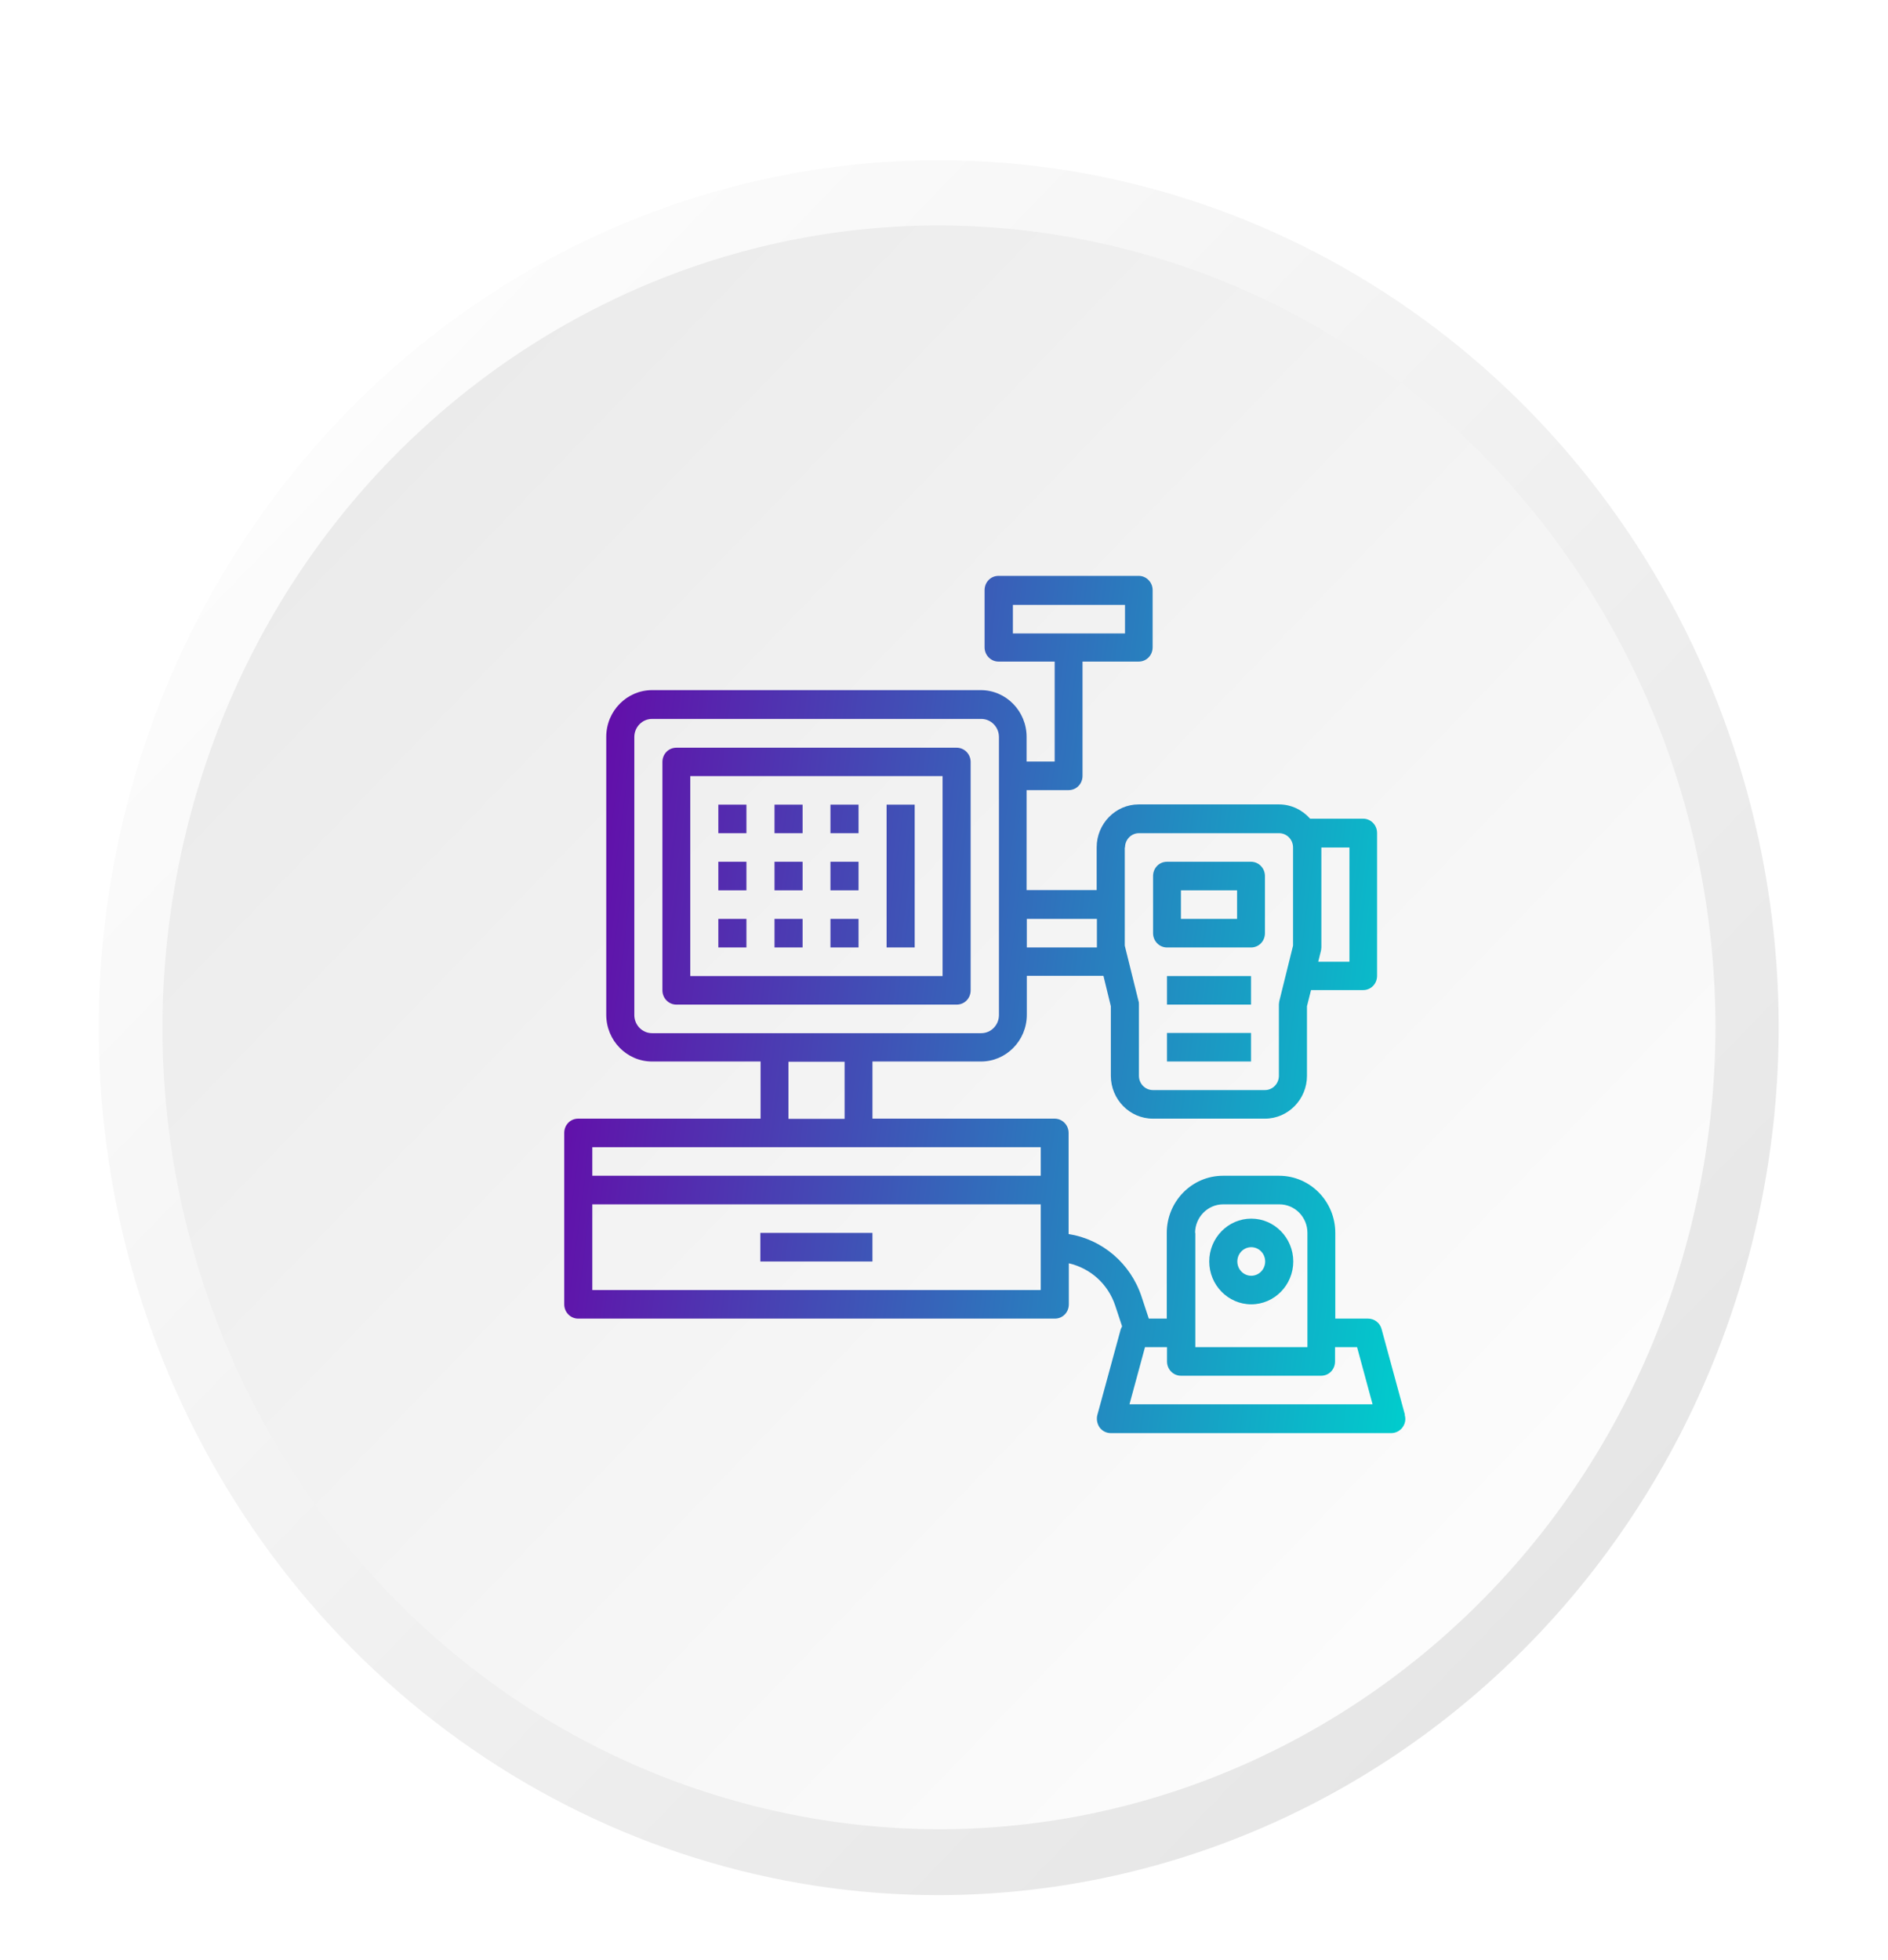
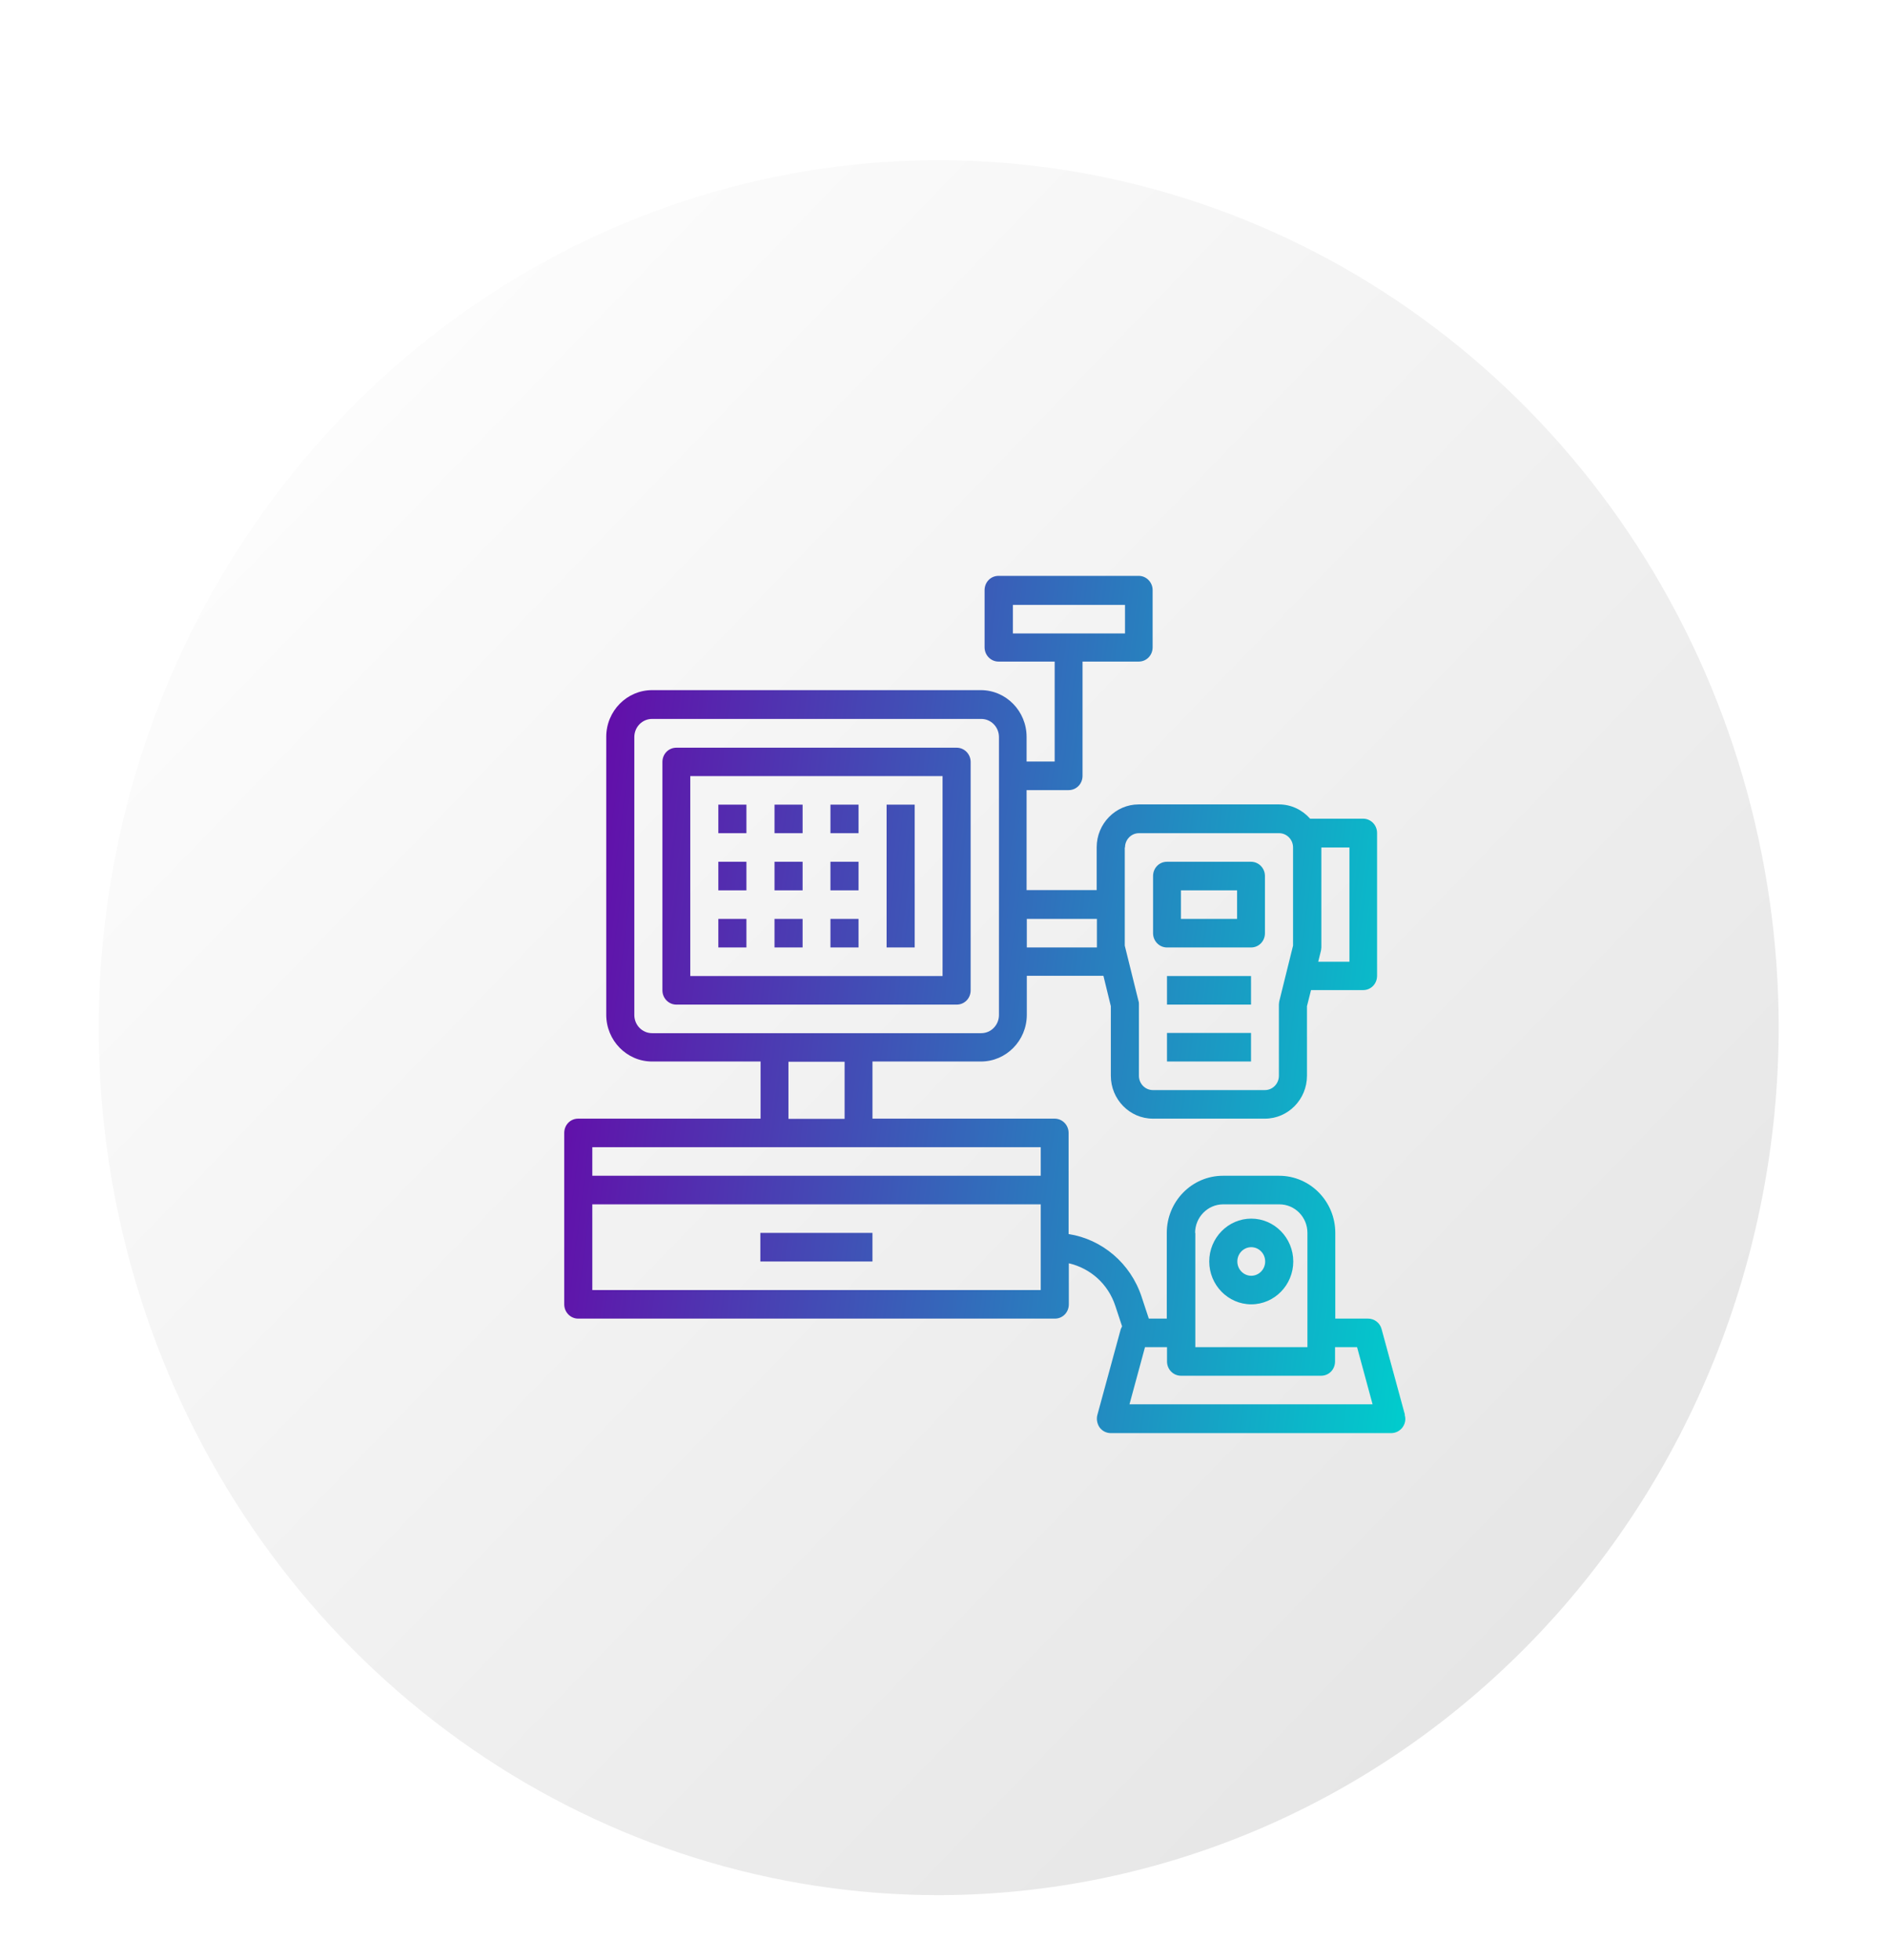
<svg xmlns="http://www.w3.org/2000/svg" width="131" height="136" viewBox="0 0 131 136" fill="none">
  <g filter="url(#filter0_d_51_91)">
    <path d="M65.133 127.48C53.606 127.48 42.337 123.95 32.753 117.337C23.168 110.724 15.698 101.325 11.286 90.328C6.875 79.331 5.721 67.231 7.97 55.556C10.219 43.882 15.77 33.159 23.921 24.742C32.072 16.326 42.457 10.594 53.763 8.272C65.068 5.949 76.787 7.141 87.437 11.696C98.087 16.251 107.189 23.965 113.594 33.862C119.998 43.759 123.416 55.395 123.416 67.297C123.39 83.251 117.242 98.543 106.317 109.824C95.392 121.104 80.583 127.453 65.133 127.48Z" fill="url(#paint0_linear_51_91)" />
-     <path d="M117.461 80.53C124.551 50.699 106.879 20.579 77.989 13.258C49.099 5.936 19.93 24.184 12.839 54.016C5.748 83.847 23.42 113.966 52.311 121.288C81.201 128.61 110.37 110.362 117.461 80.53Z" fill="url(#paint1_linear_51_91)" />
  </g>
  <path fill-rule="evenodd" clip-rule="evenodd" d="M95.861 92.204L97.481 98.15L97.466 98.165C97.56 98.464 97.498 98.779 97.311 99.031C97.123 99.282 96.827 99.424 96.531 99.424H77.076C76.765 99.424 76.484 99.282 76.297 99.031C76.126 98.779 76.063 98.464 76.141 98.165L77.762 92.22C77.794 92.141 77.856 92.015 77.856 92.015L77.388 90.6C76.889 89.074 75.658 87.989 74.161 87.643V90.49C74.161 91.04 73.741 91.481 73.195 91.481H40.116C39.586 91.481 39.15 91.04 39.15 90.49V78.598C39.15 78.048 39.57 77.608 40.116 77.608H52.774V73.644H45.245C43.483 73.644 42.065 72.181 42.065 70.403V51.12C42.065 49.326 43.499 47.879 45.245 47.879H68.051C69.812 47.879 71.231 49.342 71.231 51.12V52.834H73.179V45.898H69.282C68.752 45.898 68.316 45.457 68.316 44.907V40.943C68.316 40.392 68.737 39.952 69.282 39.952H79.01C79.54 39.952 79.976 40.392 79.976 40.943V44.907C79.976 45.457 79.555 45.898 79.01 45.898H75.112V53.825C75.112 54.376 74.692 54.816 74.146 54.816H71.231V61.752H76.094V58.78C76.094 57.144 77.404 55.807 79.01 55.807H88.737C89.61 55.807 90.374 56.2 90.904 56.798H94.582C95.113 56.798 95.549 57.238 95.549 57.789V67.698C95.549 68.249 95.128 68.689 94.582 68.689H90.966L90.685 69.806V74.635C90.685 76.27 89.376 77.608 87.77 77.608H79.992C78.386 77.608 77.076 76.27 77.076 74.635V69.806L76.562 67.698H71.246V70.403C71.246 72.197 69.812 73.644 68.066 73.644H60.537V77.608H73.179C73.709 77.608 74.146 78.048 74.146 78.598V85.614C76.469 85.975 78.448 87.643 79.212 89.971L79.711 91.481H80.958V85.535C80.958 83.349 82.704 81.571 84.855 81.571H88.752C90.904 81.571 92.65 83.349 92.65 85.535V91.481H94.925C95.361 91.481 95.752 91.779 95.861 92.204ZM91.683 65.732C91.683 65.811 91.652 65.968 91.652 65.968L91.465 66.723H93.632V58.795H91.683V65.732ZM79.025 57.804C78.495 57.804 78.059 58.245 78.059 58.795H78.043V65.606L78.994 69.444C79.025 69.523 79.025 69.601 79.025 69.68V74.635C79.025 75.185 79.462 75.626 79.992 75.626H87.77C88.3 75.626 88.737 75.185 88.737 74.635V69.68C88.737 69.601 88.768 69.444 88.768 69.444L89.719 65.606V58.795C89.719 58.245 89.282 57.804 88.752 57.804H79.025ZM70.28 41.965V43.947H78.059V41.965H70.28ZM76.11 63.75H71.246V65.732H76.11V63.75ZM44.013 70.419C44.013 71.111 44.559 71.678 45.245 71.678H68.082C68.768 71.678 69.313 71.111 69.313 70.419V51.135C69.313 50.443 68.768 49.877 68.082 49.877H45.245C44.559 49.877 44.013 50.443 44.013 51.135V70.419ZM58.604 77.623V73.659H54.707V77.623H58.604ZM41.098 89.499H72.213V83.553H41.098V89.499ZM41.098 81.571H72.213V79.589H41.098V81.571ZM84.871 83.553C83.795 83.553 82.922 84.45 82.922 85.535H82.938V93.462H90.717V85.535C90.717 84.434 89.844 83.553 88.768 83.553H84.871ZM79.446 93.462L78.37 97.426H95.237L94.162 93.462H92.633V94.453C92.633 95.004 92.213 95.444 91.667 95.444H81.94C81.41 95.444 80.974 95.004 80.974 94.453V93.462H79.446ZM67.349 68.705V52.865C67.349 52.315 66.913 51.874 66.383 51.874H46.928C46.383 51.874 45.962 52.315 45.962 52.865V68.705C45.962 69.255 46.398 69.696 46.928 69.696H66.383C66.928 69.696 67.349 69.255 67.349 68.705ZM65.401 67.714H47.895V53.841H65.401V67.714ZM52.757 85.535H60.536V87.517H52.757V85.535ZM51.791 55.822H49.843V57.804H51.791V55.822ZM49.843 59.786H51.791V61.768H49.843V59.786ZM51.791 63.75H49.843V65.732H51.791V63.75ZM53.74 55.822H55.689V57.804H53.74V55.822ZM55.689 59.786H53.74V61.768H55.689V59.786ZM53.74 63.75H55.689V65.732H53.74V63.75ZM59.57 55.822H57.621V57.804H59.57V55.822ZM57.621 59.786H59.57V61.768H57.621V59.786ZM59.57 63.75H57.621V65.732H59.57V63.75ZM61.517 55.822H63.466V65.732H61.517V55.822ZM86.819 84.544C85.213 84.544 83.904 85.881 83.904 87.517C83.904 89.153 85.213 90.49 86.819 90.49C88.425 90.49 89.734 89.153 89.734 87.517C89.734 85.881 88.425 84.544 86.819 84.544ZM86.819 88.508C86.289 88.508 85.853 88.067 85.853 87.517C85.853 86.966 86.289 86.526 86.819 86.526C87.349 86.526 87.785 86.966 87.785 87.517C87.785 88.067 87.349 88.508 86.819 88.508ZM86.803 65.732H80.973C80.443 65.732 80.006 65.291 80.006 64.741V60.777C80.006 60.227 80.427 59.786 80.973 59.786H86.803C87.333 59.786 87.769 60.227 87.769 60.777V64.741C87.769 65.291 87.349 65.732 86.803 65.732ZM85.836 61.768H81.939V63.75H85.836V61.768ZM80.973 67.714H86.803V69.696H80.973V67.714ZM86.803 71.662H80.973V73.644H86.803V71.662Z" fill="url(#paint2_linear_51_91)" />
  <defs>
    <filter id="filter0_d_51_91" x="2.85" y="7.115" width="124.566" height="128.365" filterUnits="userSpaceOnUse" color-interpolation-filters="sRGB">
      <feFlood flood-opacity="0" result="BackgroundImageFix" />
      <feColorMatrix in="SourceAlpha" type="matrix" values="0 0 0 0 0 0 0 0 0 0 0 0 0 0 0 0 0 0 127 0" result="hardAlpha" />
      <feOffset dy="4" />
      <feGaussianBlur stdDeviation="2" />
      <feComposite in2="hardAlpha" operator="out" />
      <feColorMatrix type="matrix" values="0 0 0 0 0 0 0 0 0 0 0 0 0 0 0 0 0 0 0.25 0" />
      <feBlend mode="normal" in2="BackgroundImageFix" result="effect1_dropShadow_51_91" />
      <feBlend mode="normal" in="SourceGraphic" in2="effect1_dropShadow_51_91" result="shape" />
    </filter>
    <linearGradient id="paint0_linear_51_91" x1="23.914" y1="24.668" x2="109.011" y2="107.08" gradientUnits="userSpaceOnUse">
      <stop stop-color="#FCFCFC" />
      <stop offset="1" stop-color="#E6E6E6" />
    </linearGradient>
    <linearGradient id="paint1_linear_51_91" x1="101.529" y1="104.806" x2="1.227" y2="7.686" gradientUnits="userSpaceOnUse">
      <stop stop-color="#FCFCFC" />
      <stop offset="1" stop-color="#E6E6E6" />
    </linearGradient>
    <linearGradient id="paint2_linear_51_91" x1="38.366" y1="42.4" x2="103.827" y2="50.822" gradientUnits="userSpaceOnUse">
      <stop stop-color="#6A00A7" />
      <stop offset="1" stop-color="#00CDCD" />
    </linearGradient>
  </defs>
</svg>